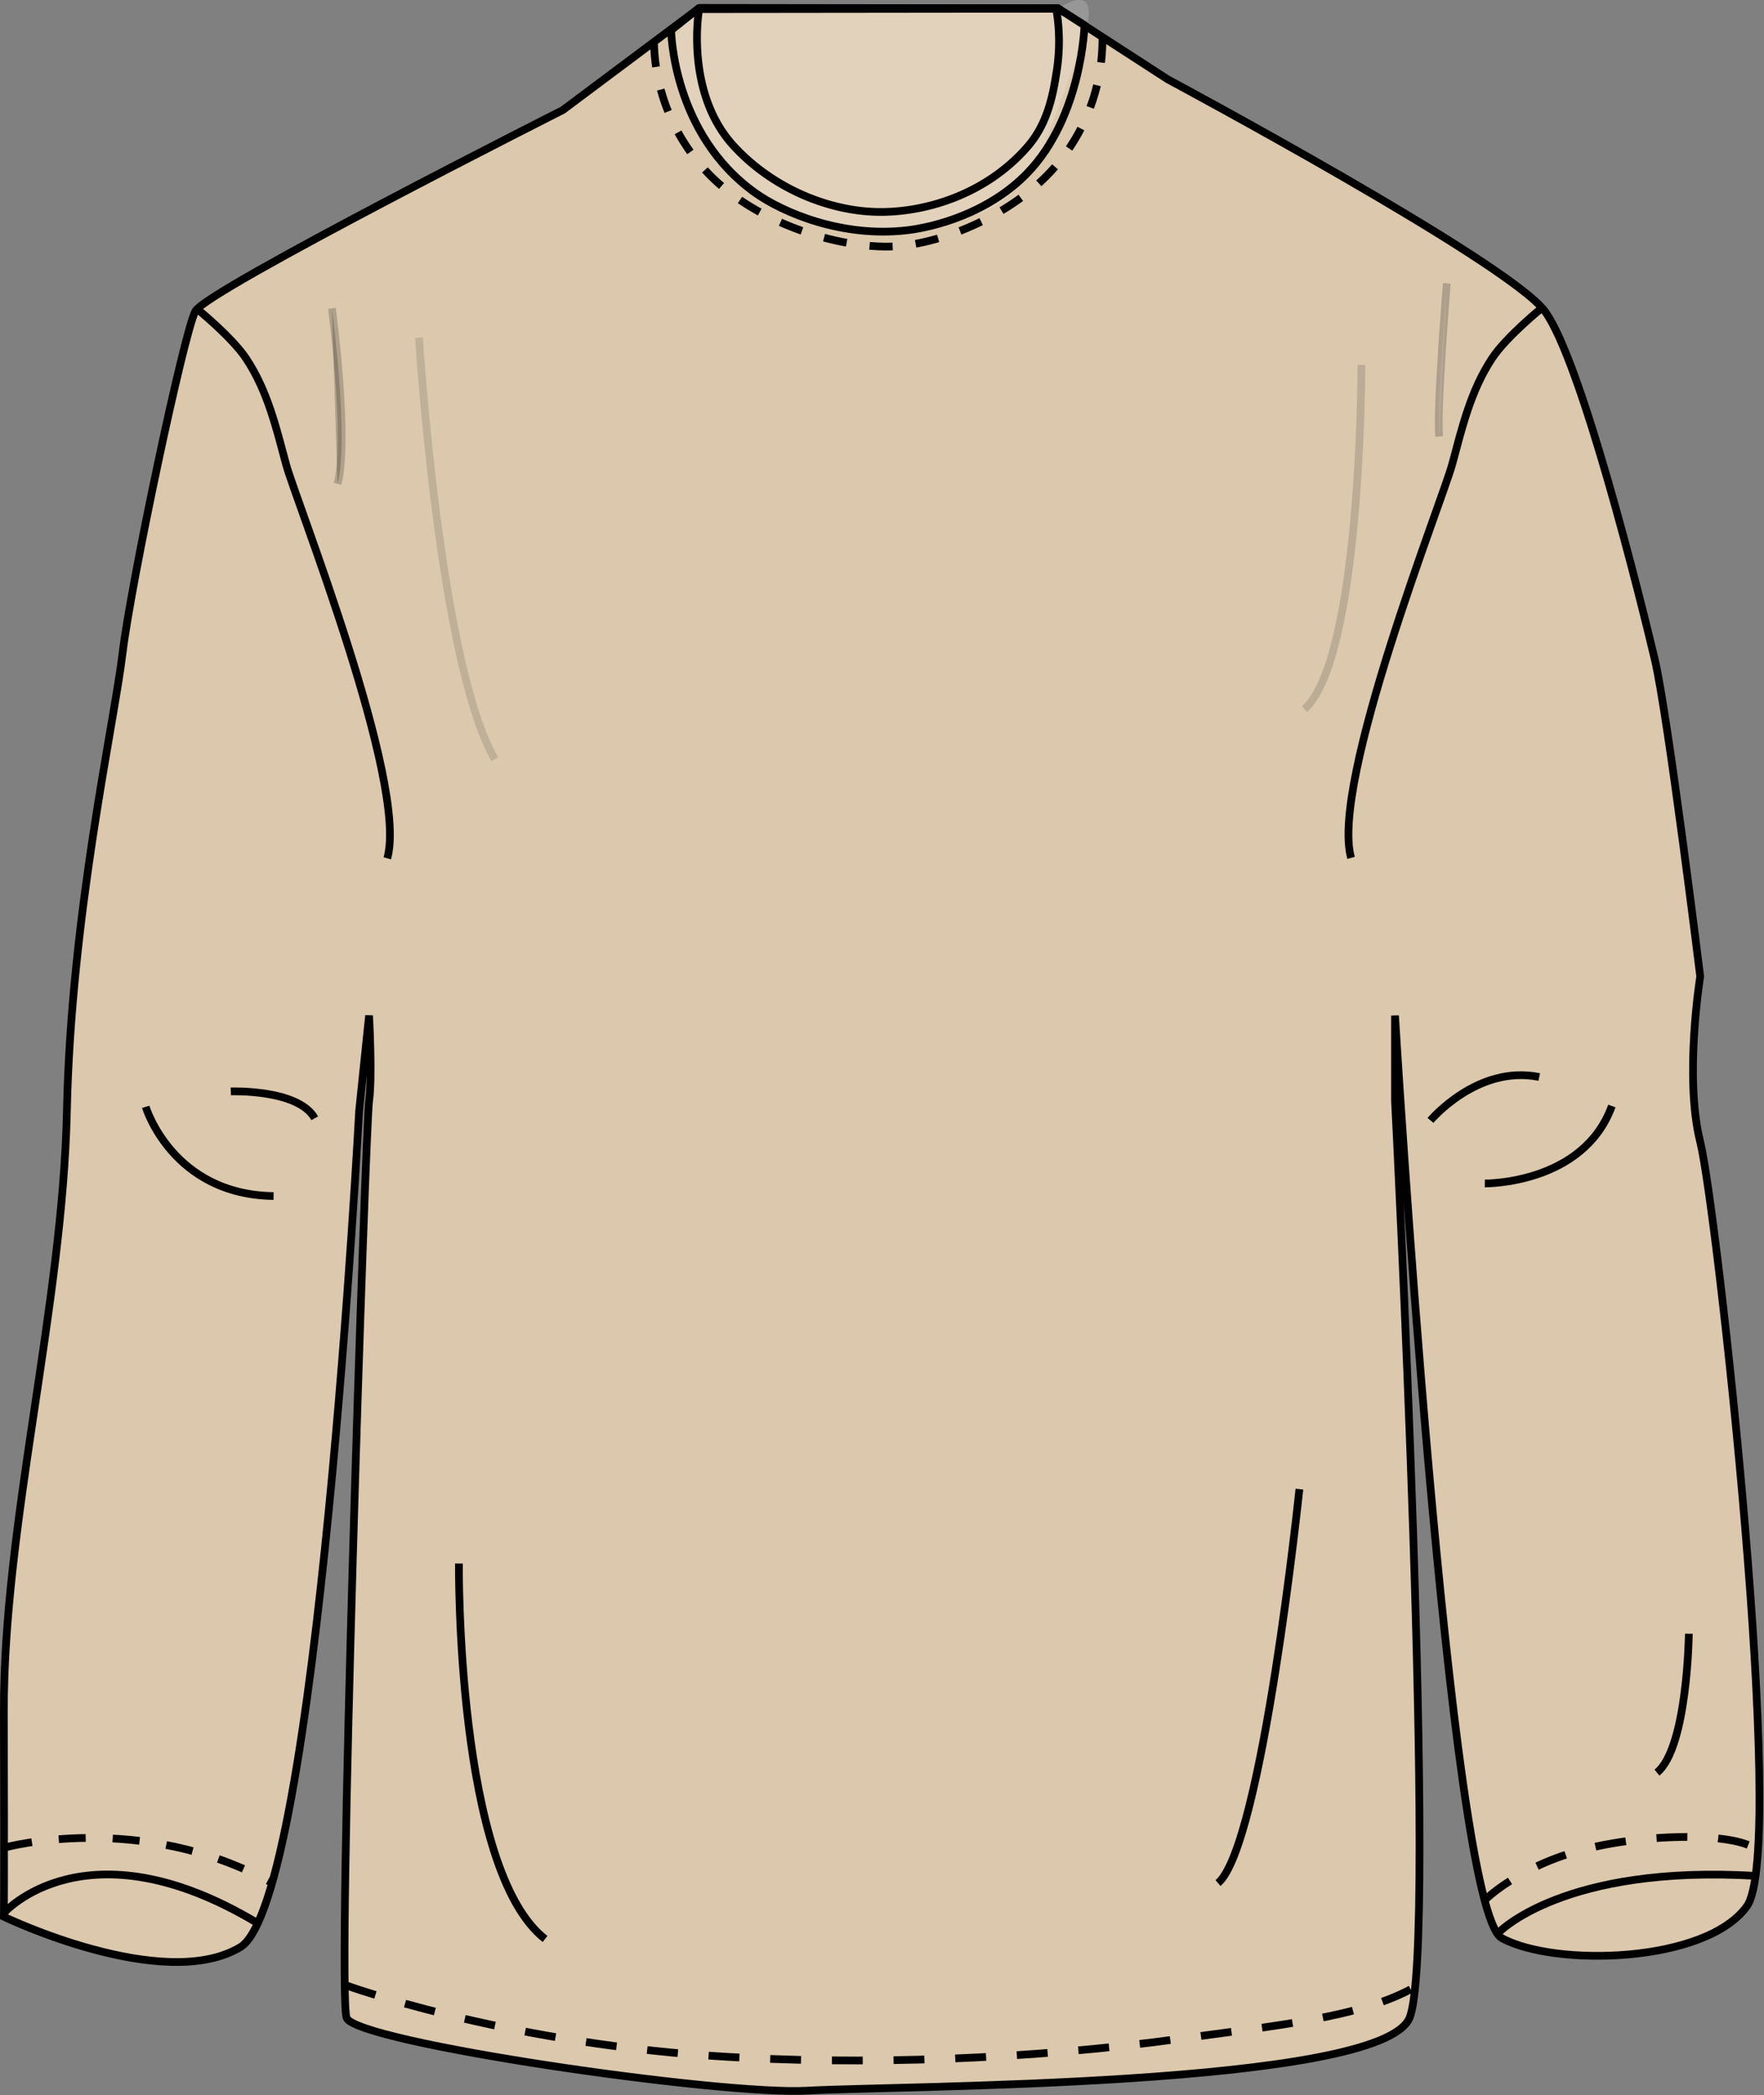
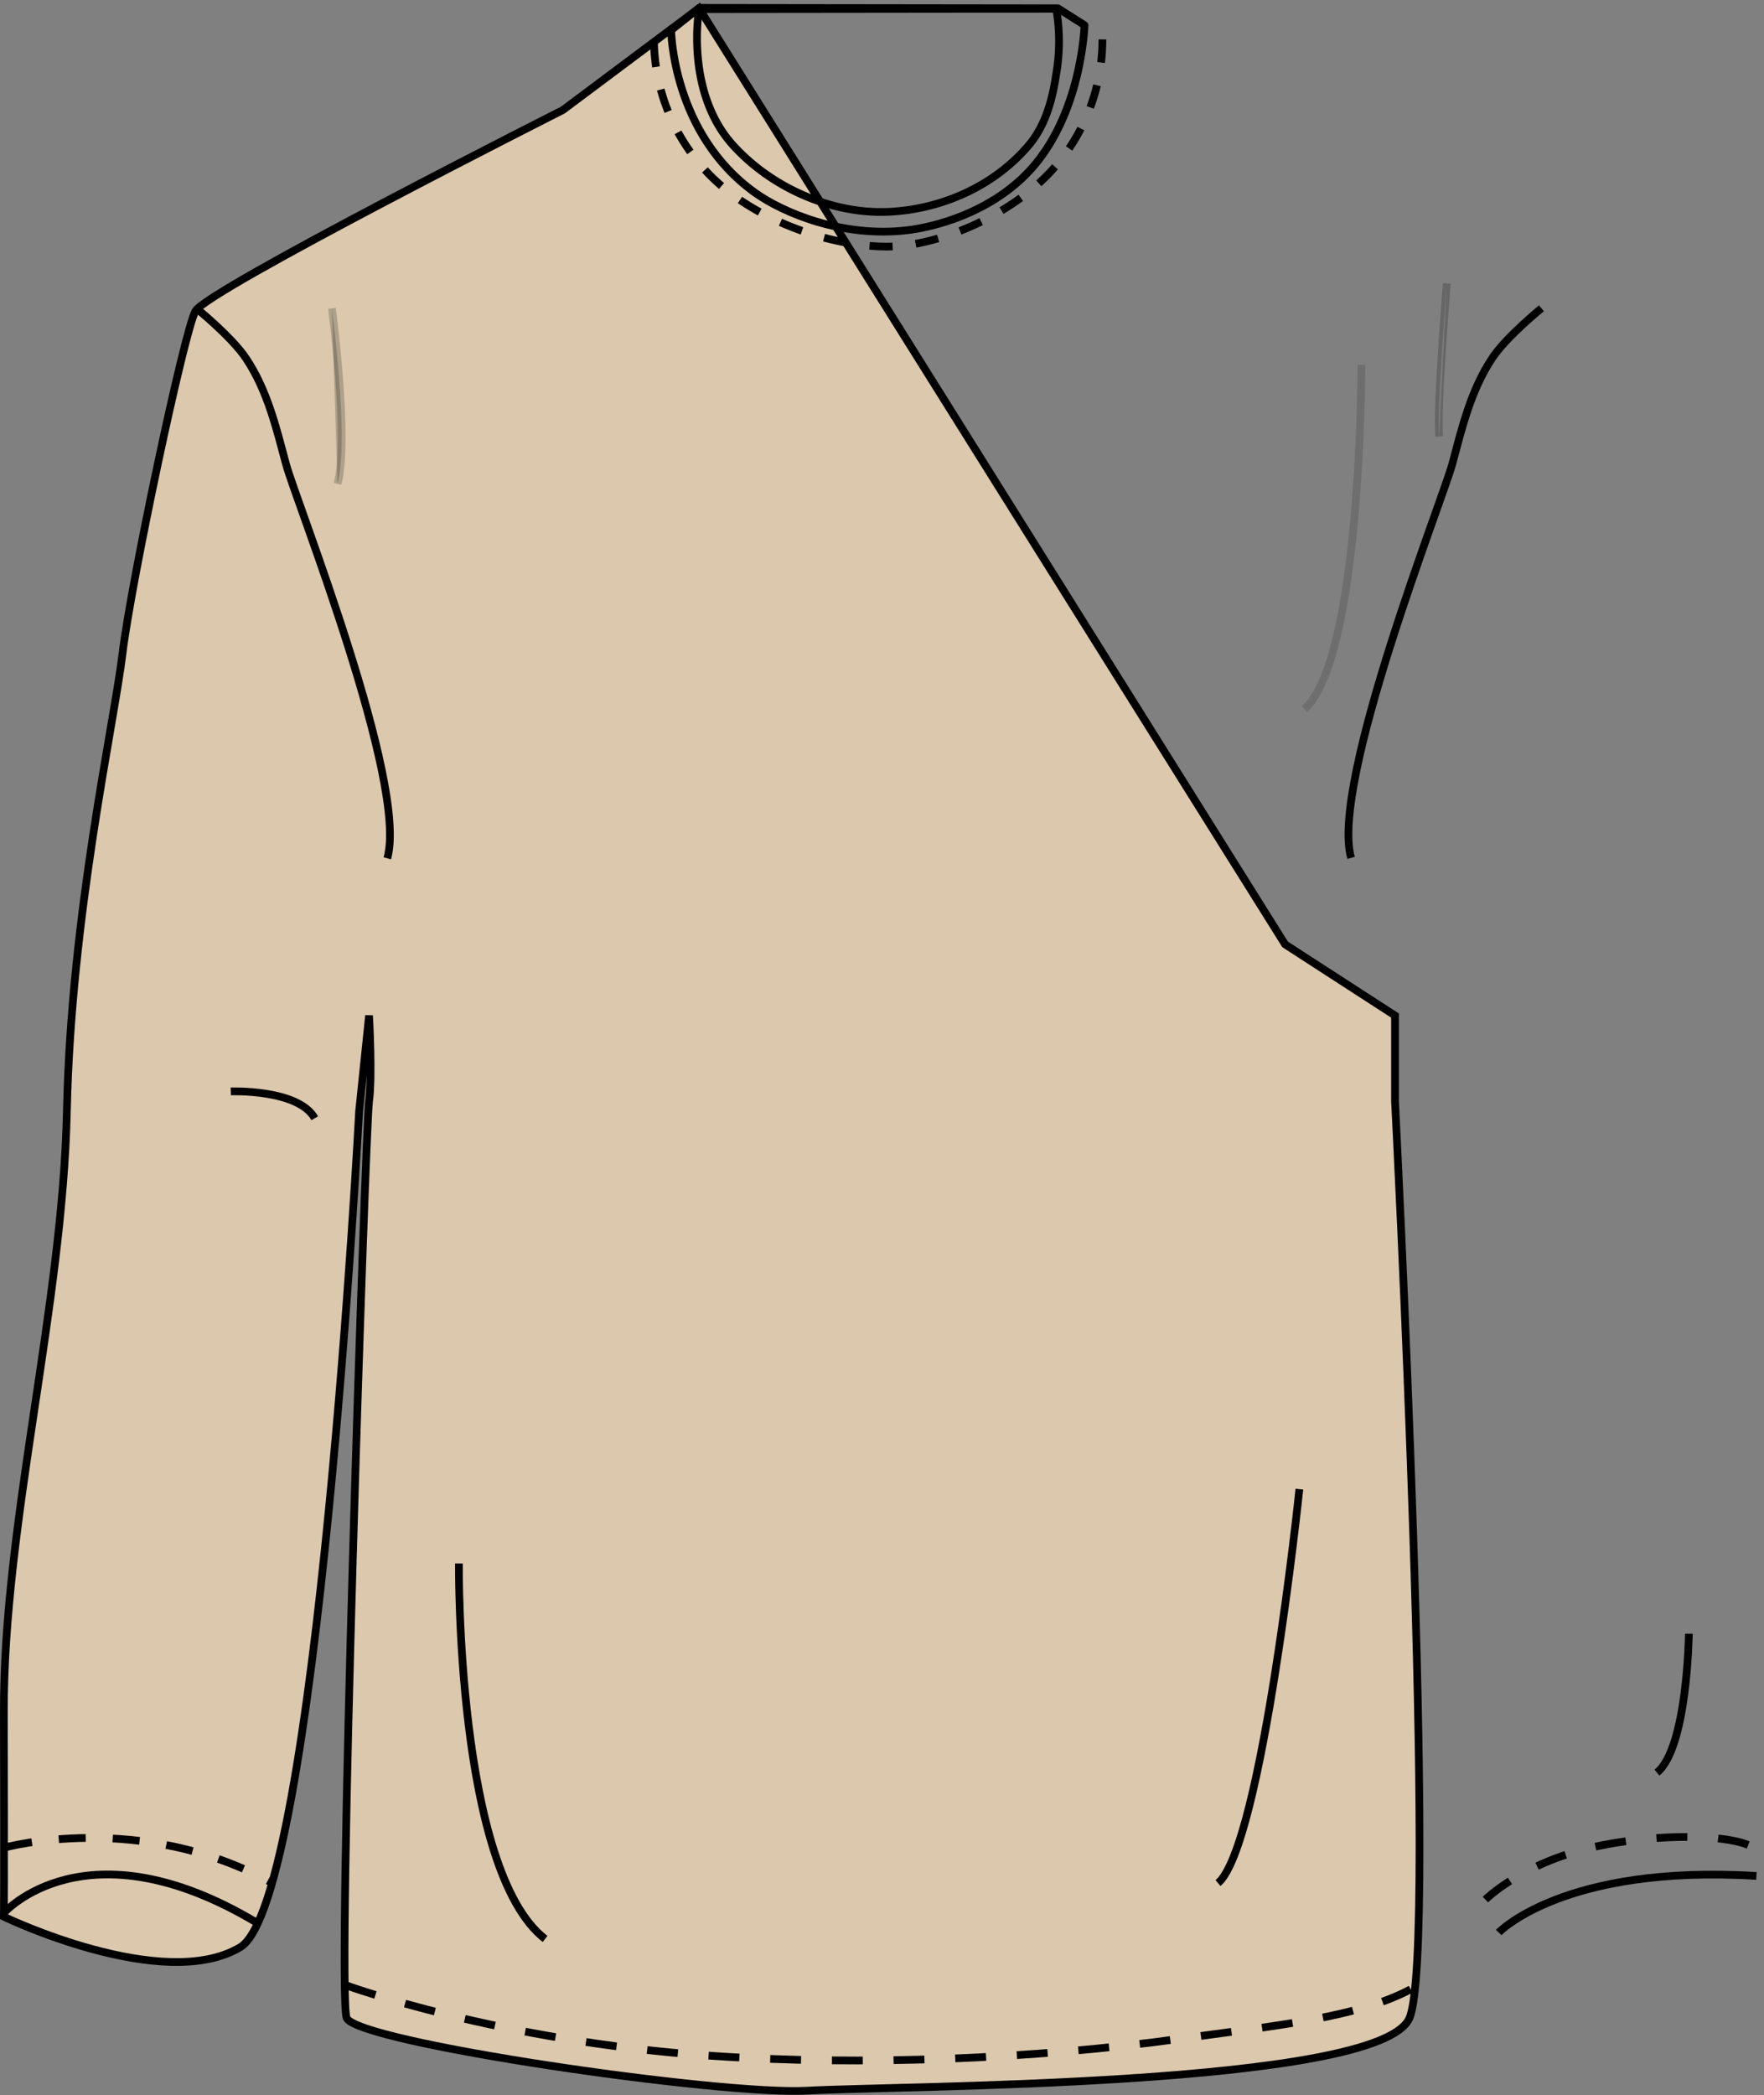
<svg xmlns="http://www.w3.org/2000/svg" width="457.466" height="543.1" viewBox="0 0 457.466 543.1">
  <rect x="0" y="0" width="457.466" height="543.1" fill="#808080" stroke="none" />
  <g id="Group_36" data-name="Group 36" transform="translate(-1703.312 -62.087)">
    <g id="Group_34" data-name="Group 34" transform="translate(470 -39.257)">
      <g id="Group_27" data-name="Group 27" transform="translate(1032 -14.849)">
        <g id="Group_10" data-name="Group 10" transform="translate(0 0.289)">
-           <path id="Path_91" data-name="Path 91" d="M4219.6,3245.028l-35.322,26.409s-92.365,46.647-95.307,52.143-16.667,70.28-18.88,88.683-13.338,67.843-14.432,118.6-16.467,107.236-16.343,155.931,0,53.006,0,53.006,41.278,19.875,61.3,7.9,30.836-216.839,30.836-216.839l2.571-24.688s.9,15.823,0,22.224-8.41,231.258-5.815,237.637,97.125,20.146,119.577,18.847,148.494-.942,156.059-18.847-3.757-237.637-3.757-237.637v-22.224s13.987,231.693,27.71,239.175,52.823,6.531,63.523-8.243-7.866-181.419-12.084-198.182,0-42.89,0-42.89-8.36-67.716-11.792-82.217-19-77.421-28.508-90.237-97.783-60.1-97.783-60.1l-28.505-18.45Z" transform="translate(-3837 -3127)" fill="#dbc8ad" stroke="#000" stroke-width="2" />
+           <path id="Path_91" data-name="Path 91" d="M4219.6,3245.028l-35.322,26.409s-92.365,46.647-95.307,52.143-16.667,70.28-18.88,88.683-13.338,67.843-14.432,118.6-16.467,107.236-16.343,155.931,0,53.006,0,53.006,41.278,19.875,61.3,7.9,30.836-216.839,30.836-216.839l2.571-24.688s.9,15.823,0,22.224-8.41,231.258-5.815,237.637,97.125,20.146,119.577,18.847,148.494-.942,156.059-18.847-3.757-237.637-3.757-237.637v-22.224l-28.505-18.45Z" transform="translate(-3837 -3127)" fill="#dbc8ad" stroke="#000" stroke-width="2" />
          <path id="Path_97" data-name="Path 97" d="M4089.384,3323.014s9.05,7.326,12.749,12.882c5.607,8.421,7.855,18.139,10.383,27.5s31.721,82.619,26.236,102.081" transform="translate(-3837 -3127.063)" fill="none" stroke="#000" stroke-width="2" />
-           <path id="Path_98" data-name="Path 98" d="M4146.966,3330.506s5.3,84.454,19.654,109.258" transform="translate(-3837 -3127.063)" fill="none" stroke="#000" stroke-width="2" opacity="0.122" />
          <path id="Path_100" data-name="Path 100" d="M4098.164,3525.993s17.493-.655,21.769,6.964" transform="translate(-3837 -3127.155)" fill="none" stroke="#000" stroke-width="2" />
-           <path id="Path_101" data-name="Path 101" d="M4076.095,3530s6.873,22.763,33.163,23.125" transform="translate(-3837 -3127.162)" fill="none" stroke="#000" stroke-width="2" />
          <path id="Path_102" data-name="Path 102" d="M4039.723,3715.1s34.908-9.552,68.928,9.109" transform="translate(-3837 -3120.289)" fill="none" stroke="#000" stroke-width="2" stroke-dasharray="7" />
          <path id="Path_103" data-name="Path 103" d="M4039.312,3739.115s21.165-24.075,65.636,2.532" transform="translate(-3837 -3127.289)" fill="none" stroke="#000" stroke-width="2" />
          <path id="Path_104" data-name="Path 104" d="M4129.612,3749.871s39.688,14.489,94.636,18.26c39.34,2.7,84.069.795,121.825-4.437,23.656-3.278,47.054-5.442,60.914-13.528" transform="translate(-3838.541 -3119.289)" fill="none" stroke="#000" stroke-width="2" stroke-dasharray="8" />
          <path id="Path_105" data-name="Path 105" d="M4157.322,3648.5s-.708,79.4,22.343,97.343" transform="translate(-3837 -3127.289)" fill="none" stroke="#000" stroke-width="2" />
          <path id="Path_106" data-name="Path 106" d="M4375.286,3629.237s-9.643,92.416-21.1,102.124" transform="translate(-3837 -3127.289)" fill="none" stroke="#000" stroke-width="2" />
          <path id="Path_107" data-name="Path 107" d="M4391.378,3337.588s.033,75.984-14.762,89.2" transform="translate(-3837 -3127.065)" fill="none" stroke="#000" stroke-width="2" opacity="0.142" />
          <path id="Path_109" data-name="Path 109" d="M4414.088,3329.89s-2.7,32.908-1.98,39.693" transform="translate(-3837.562 -3140.535)" fill="#fff" stroke="#000" stroke-width="2" opacity="0.205" />
-           <path id="Path_111" data-name="Path 111" d="M4409.287,3533.51s12.177-14.52,28.2-11.251" transform="translate(-3837 -3127.154)" fill="none" stroke="#000" stroke-width="2" />
-           <path id="Path_112" data-name="Path 112" d="M4423.387,3549.858s25.5.325,32.938-20.075" transform="translate(-3837 -3127.161)" fill="none" stroke="#000" stroke-width="2" />
          <path id="Path_113" data-name="Path 113" d="M4476.287,3666.673s-.345,29.553-8.267,36" transform="translate(-3837 -3127.243)" fill="none" stroke="#000" stroke-width="2" />
          <path id="Path_114" data-name="Path 114" d="M4423.538,3726.622s8.652-8.65,25.646-13.022c17.264-4.441,42.968-4.485,45.688,1.321" transform="translate(-3837 -3118.289)" fill="none" stroke="#000" stroke-width="2" stroke-dasharray="8" />
          <path id="Path_115" data-name="Path 115" d="M4426.979,3744.174s16.813-17.731,66.832-14.662" transform="translate(-3837 -3127.289)" fill="none" stroke="#000" stroke-width="2" />
          <path id="Path_118" data-name="Path 118" d="M4117.216,3329.456s4.536,34.051,1.458,45.5" transform="translate(-3829.825 -3133.614)" stroke="#000" stroke-width="2" opacity="0.201" />
          <path id="Path_136" data-name="Path 136" d="M4146.966,3330.506s5.3,84.454,19.654,109.258" transform="translate(-3837 -3127.063)" fill="none" />
          <path id="Path_146" data-name="Path 146" d="M4043.072,3733.15" transform="translate(-3777.352 -3120.15)" fill="none" stroke="#000" stroke-width="2" />
-           <path id="Path_203" data-name="Path 203" d="M4212.3,3344.177l-6.151,7.555,2.875,16.833,8.385,15.884,13.9,9.6,18.854,7.239h19.292l11.839-3.4s10.771.918,19.846-16.2c1.434-2.7,10.66-28.006,11.568-31.044,4.351-14.526-6.908-6.476-6.908-6.476Z" transform="translate(-3830.022 -3226.05)" fill="#fff" opacity="0.185" />
          <path id="Path_206" data-name="Path 206" d="M4139.436,3323.014s-9.05,7.326-12.749,12.882c-5.607,8.421-7.855,18.139-10.383,27.5s-31.72,82.619-26.235,102.081" transform="translate(-3538.372 -3127.183)" fill="none" stroke="#000" stroke-width="2" />
        </g>
      </g>
    </g>
    <g id="Group_35" data-name="Group 35" transform="translate(-2696.718 -4429.511)">
      <path id="Path_232" data-name="Path 232" d="M4585.775,4493.638l-7.281,5.779s.28,26.883,21.867,42.218c7.082,5.03,22.476,11.657,39.4,9.647,6.971-.829,20.969-4.386,31.058-14.763,14.214-14.621,14.879-38.393,14.879-38.393l-6.9-4.375Z" transform="translate(-4.413)" fill="none" stroke="#000" stroke-linecap="round" stroke-linejoin="round" stroke-width="2" />
      <path id="Path_233" data-name="Path 233" d="M4592.317,4494.038l92.679-.1a49.835,49.835,0,0,1,0,16.91c-.847,5.442-2.294,12.807-7.194,18.56-10.242,12.022-25.519,17.208-38.347,17.208-13.061,0-27.966-6.013-38.19-17.208-12.53-13.722-8.949-34.9-8.949-34.9Z" transform="translate(-11.051 -0.069)" fill="none" stroke="#000" stroke-linecap="round" stroke-linejoin="round" stroke-width="2" />
      <path id="Path_234" data-name="Path 234" d="M4569.643,4511.846a50.486,50.486,0,0,0,13.167,32.634c11.778,13.006,32.538,19.916,47.173,19.916,13.377,0,32.32-8.105,42.971-19.916a50.3,50.3,0,0,0,12.963-34.406" transform="translate(0 -8.875)" fill="none" stroke="#000" stroke-width="2" stroke-dasharray="6" />
    </g>
  </g>
</svg>